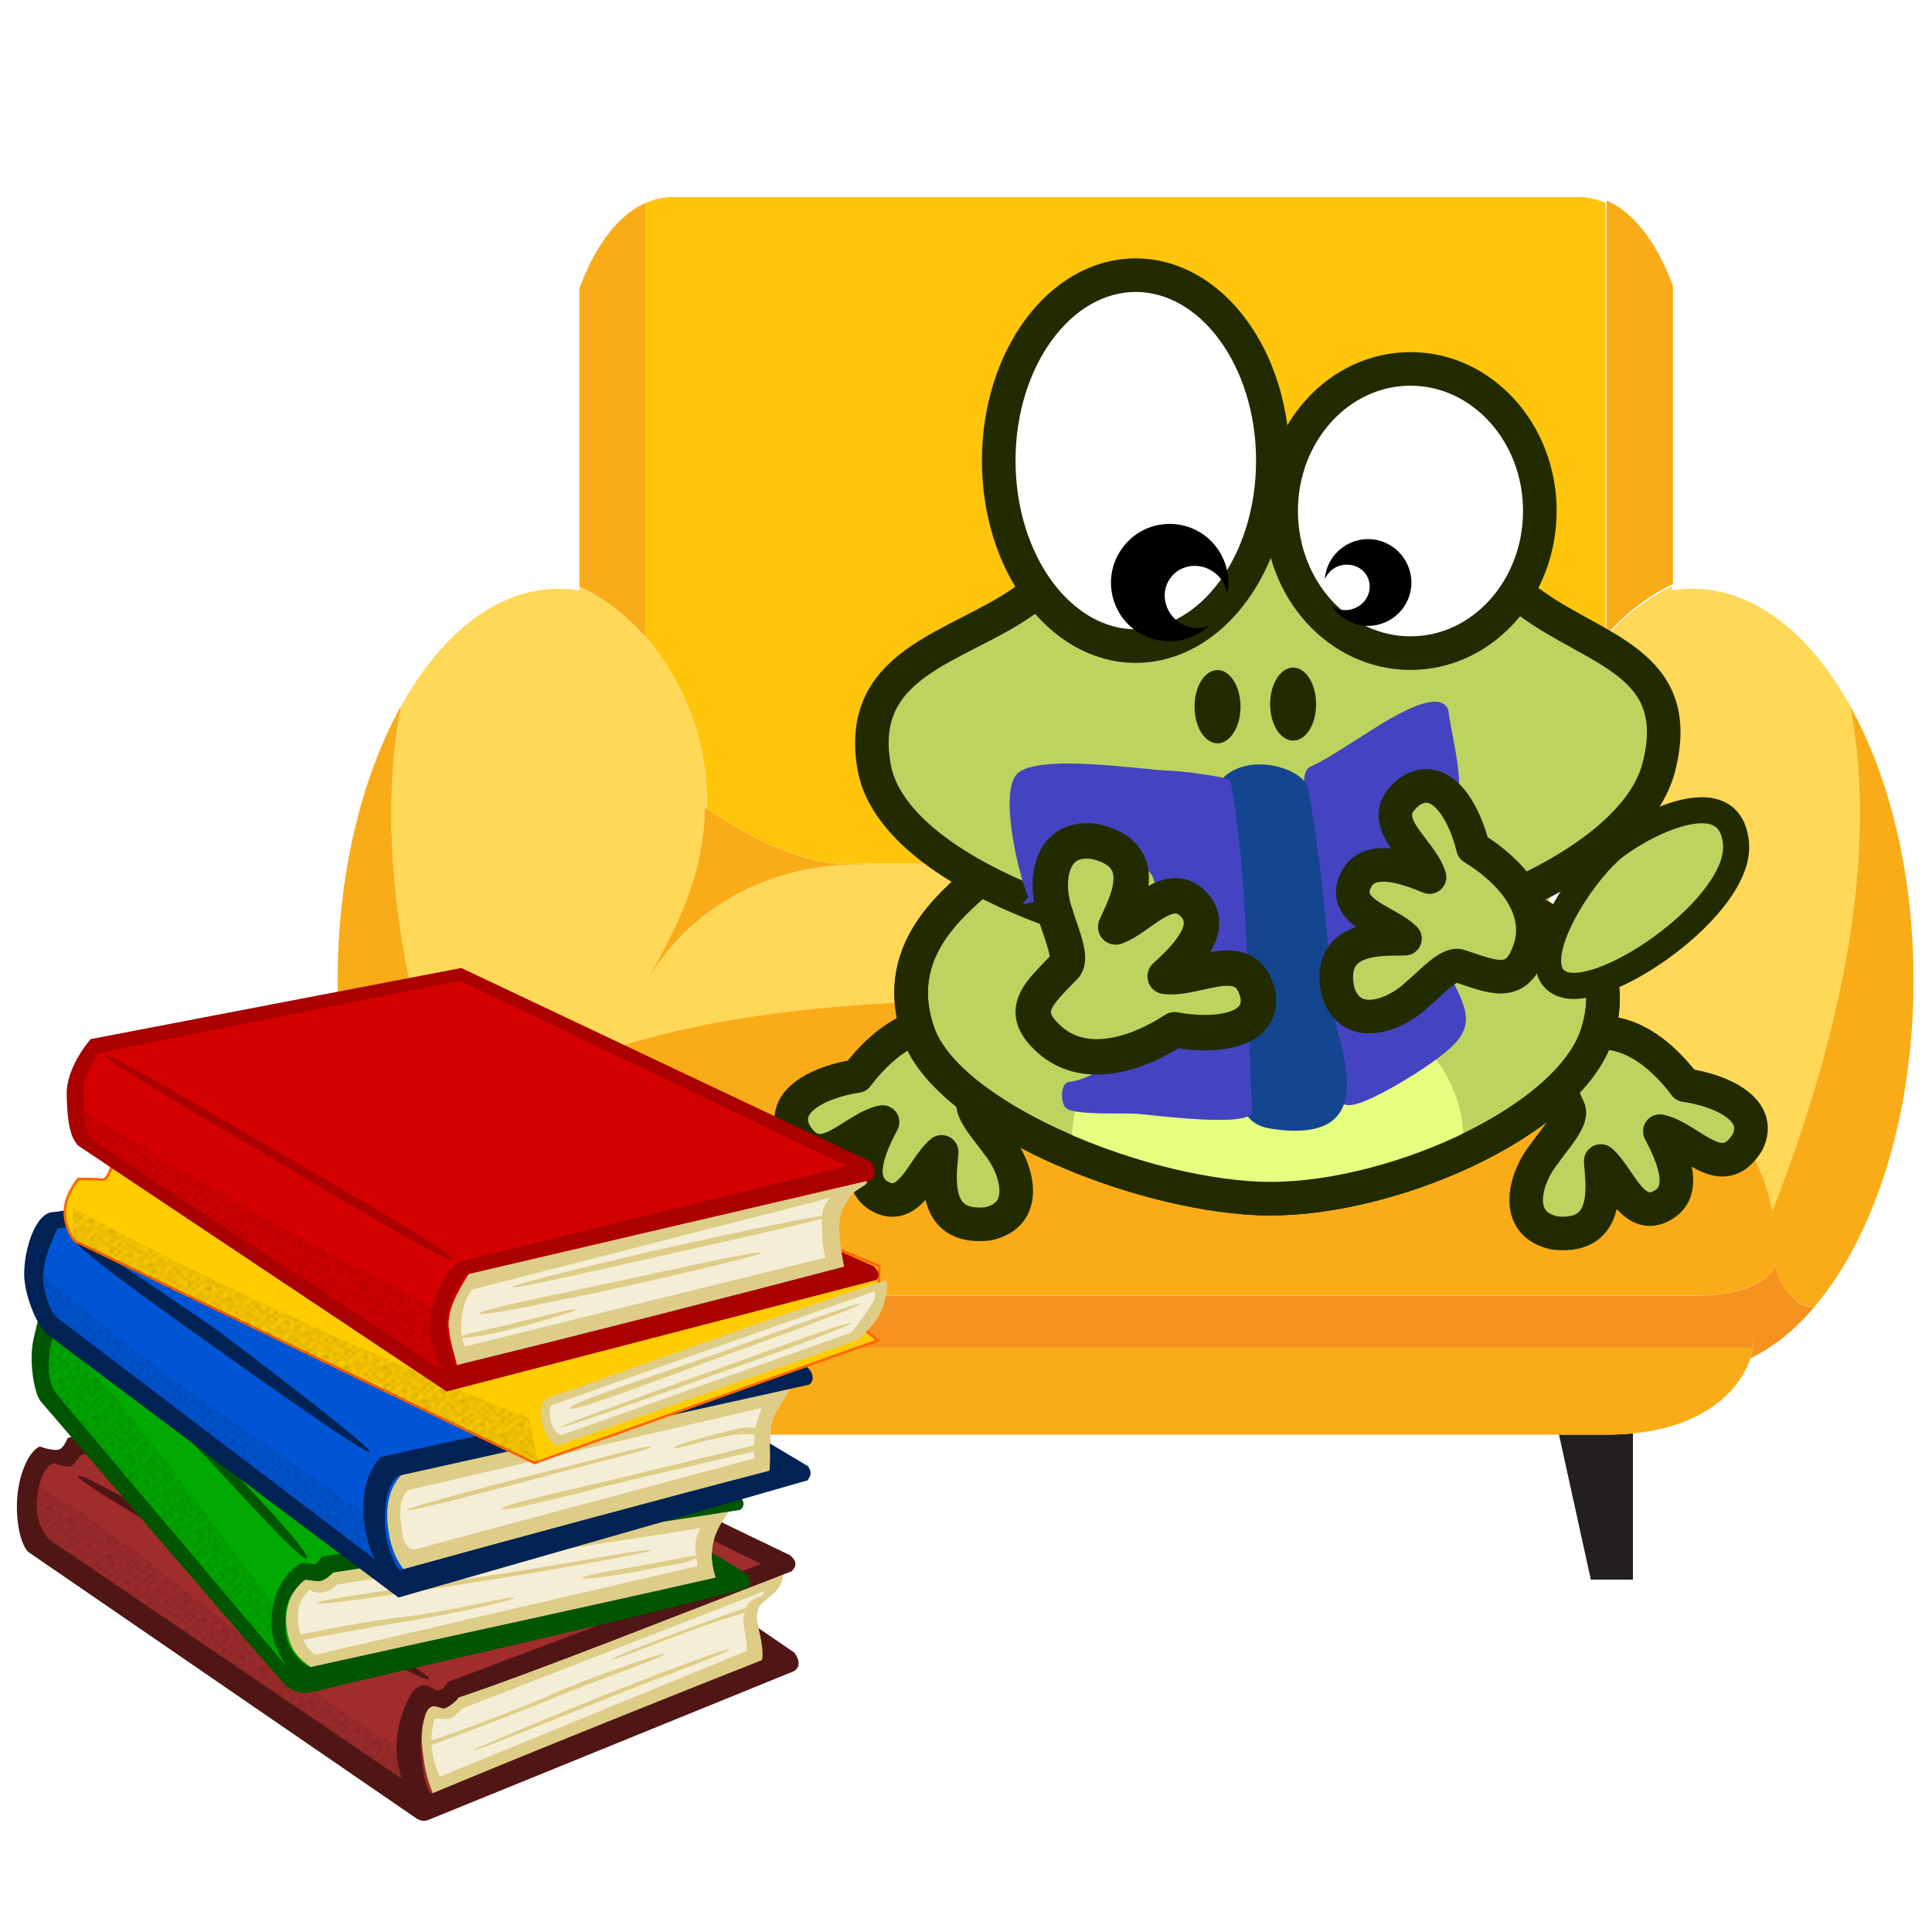
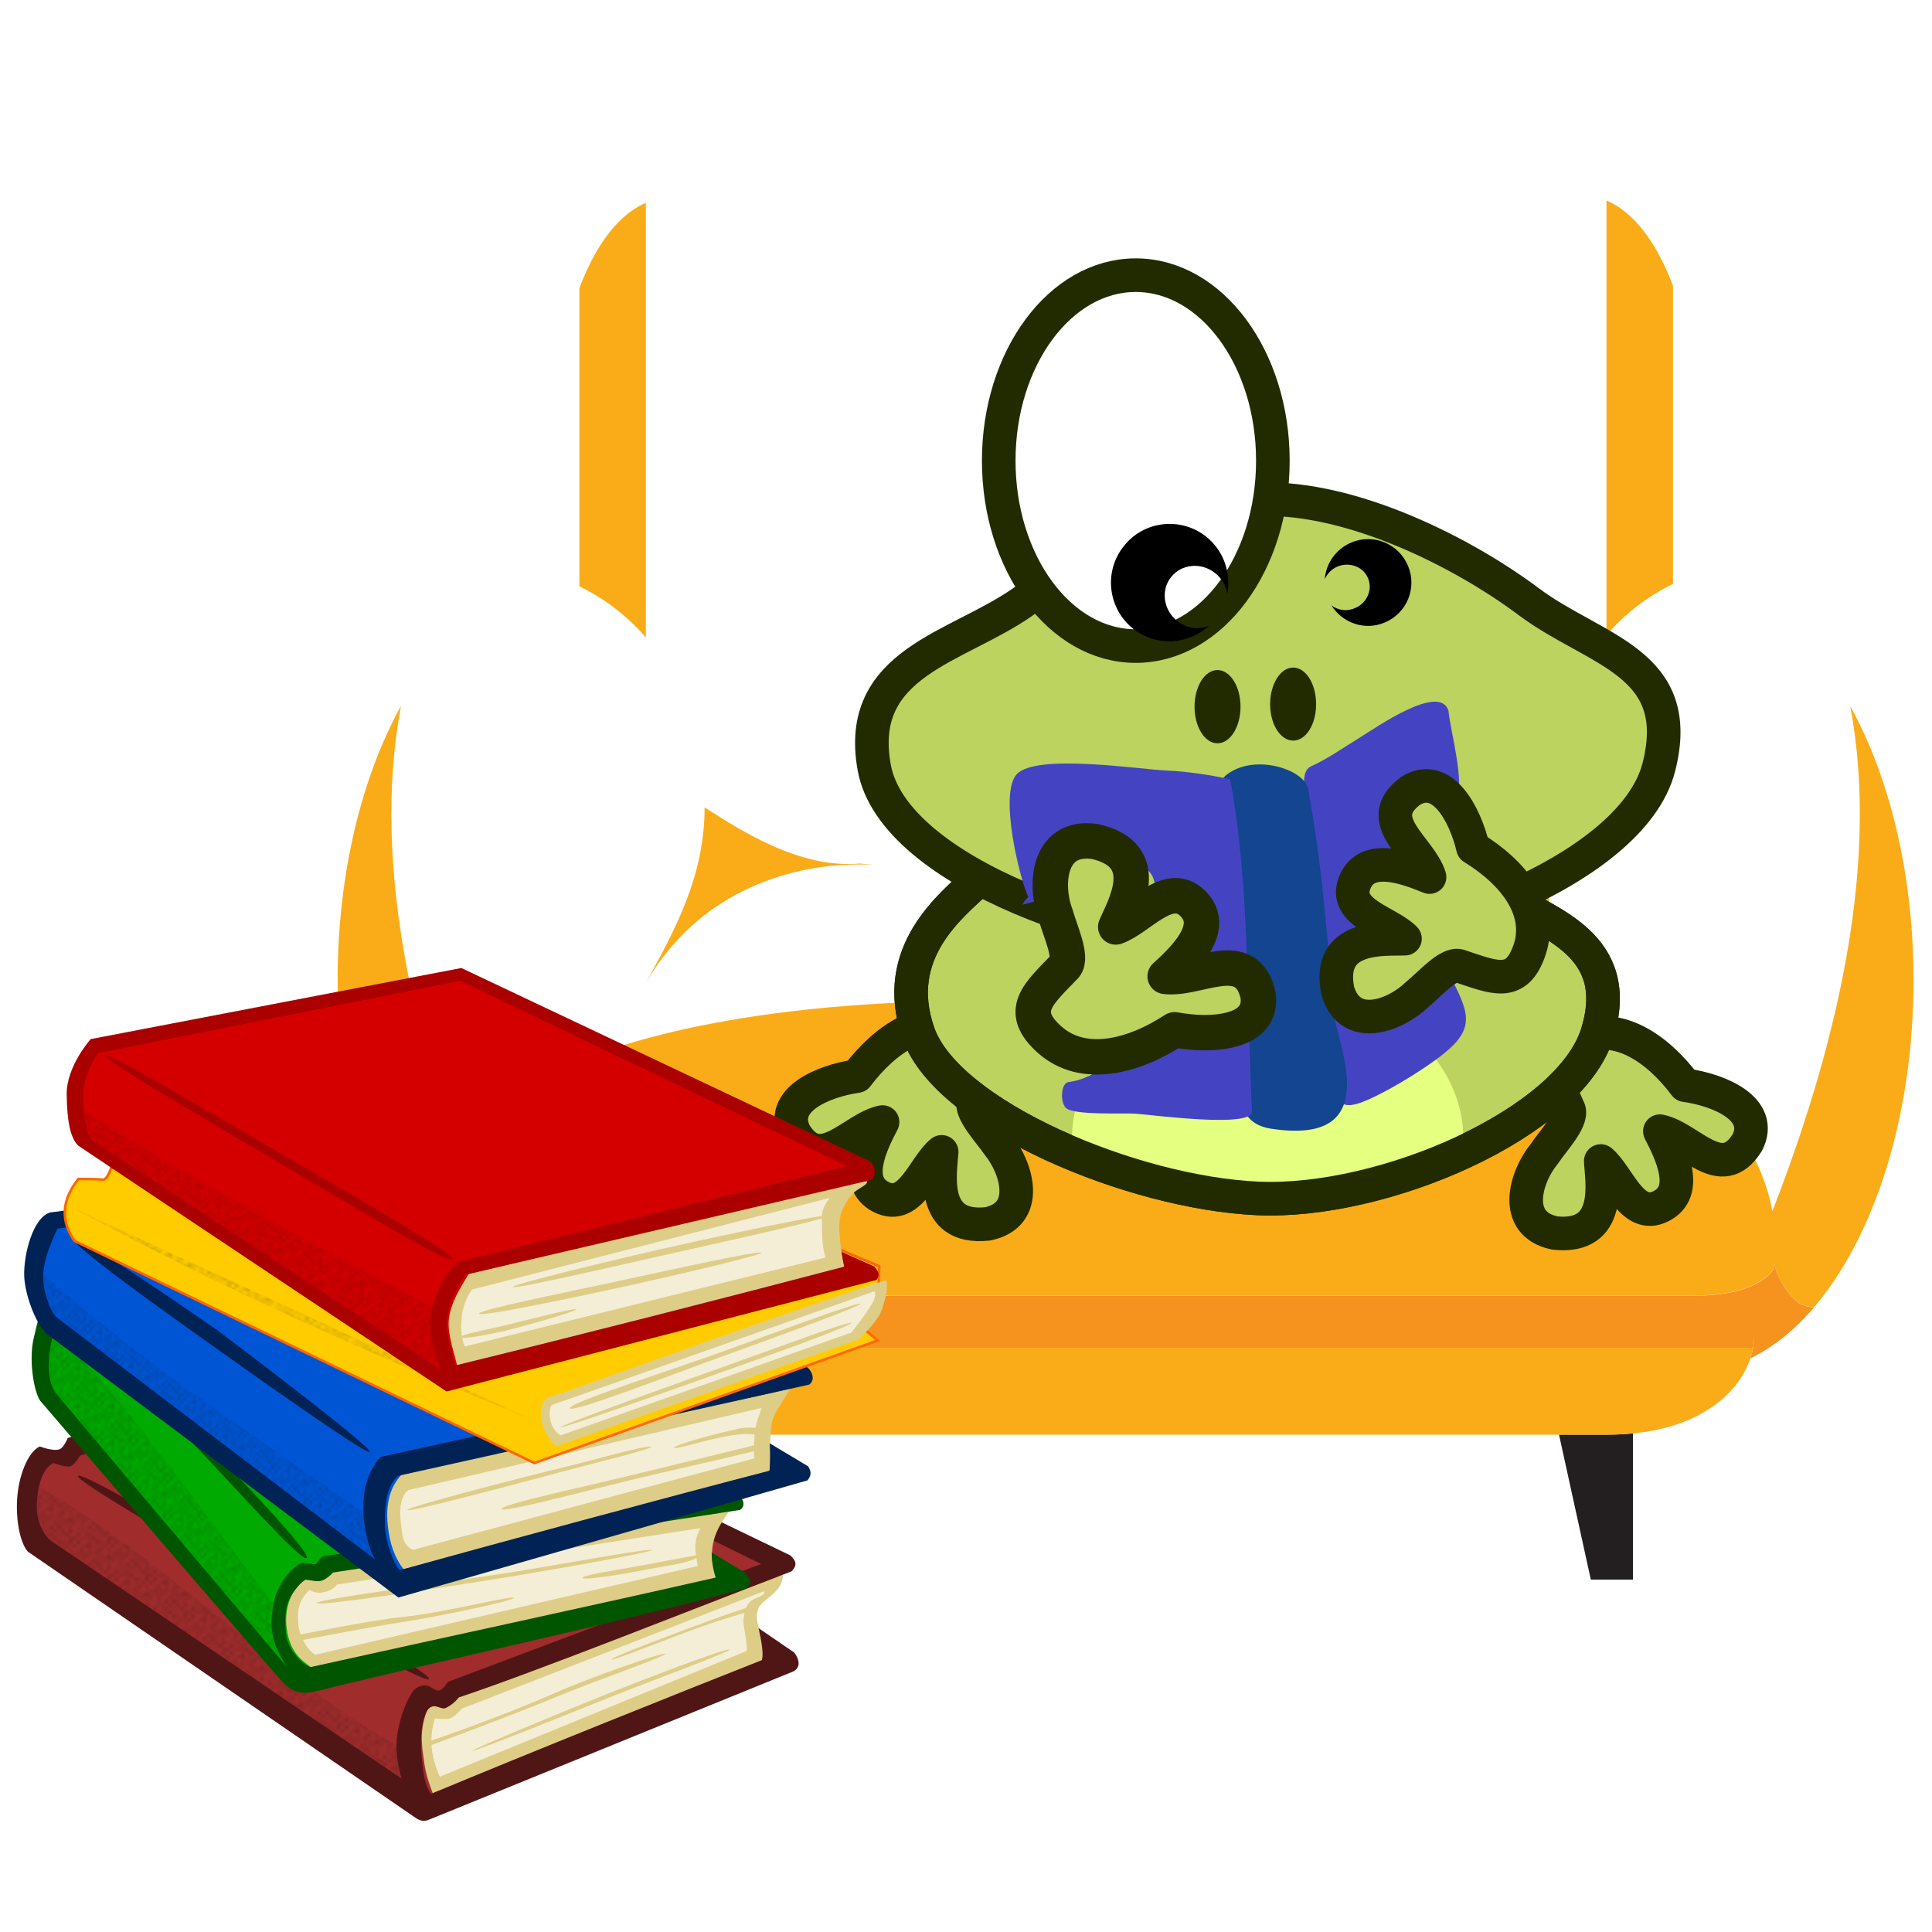
<svg xmlns="http://www.w3.org/2000/svg" xmlns:xlink="http://www.w3.org/1999/xlink" width="27mm" height="27mm" version="1.1" viewBox="0 0 31 31">
  <defs>
    <pattern id="k" patternTransform="matrix(.436 0 0 .428 -.668 -.382)" xlink:href="#a" />
    <pattern id="a" width="10" height="10" patternTransform="translate(0) scale(10)" patternUnits="userSpaceOnUse">
      <circle cx="2.567" cy=".81" r=".45" />
      <circle cx="3.048" cy="2.33" r=".45" />
      <circle cx="4.418" cy="2.415" r=".45" />
      <circle cx="1.844" cy="3.029" r=".45" />
      <circle cx="6.08" cy="1.363" r=".45" />
-       <circle cx="5.819" cy="4.413" r=".45" />
      <circle cx="4.305" cy="4.048" r=".45" />
      <circle cx="5.541" cy="3.045" r=".45" />
      <circle cx="4.785" cy="5.527" r=".45" />
      <circle cx="2.667" cy="5.184" r=".45" />
      <circle cx="7.965" cy="1.448" r=".45" />
      <circle cx="7.047" cy="5.049" r=".45" />
      <circle cx="4.34" cy=".895" r=".45" />
      <circle cx="7.125" cy=".34" r=".45" />
      <circle cx="9.553" cy="1.049" r=".45" />
      <circle cx="7.006" cy="2.689" r=".45" />
      <circle cx="8.909" cy="2.689" r=".45" />
      <circle cx="9.315" cy="4.407" r=".45" />
      <circle cx="7.82" cy="3.87" r=".45" />
      <circle cx="8.27" cy="5.948" r=".45" />
      <circle cx="7.973" cy="7.428" r=".45" />
      <circle cx="9.342" cy="8.072" r=".45" />
      <circle cx="8.206" cy="9.315" r=".45" />
      <circle cx="9.682" cy="9.475" r=".45" />
      <circle cx="9.688" cy="6.186" r=".45" />
      <circle cx="3.379" cy="6.296" r=".45" />
      <circle cx="2.871" cy="8.204" r=".45" />
      <circle cx="4.59" cy="8.719" r=".45" />
      <circle cx="3.181" cy="9.671" r=".45" />
      <circle cx="5.734" cy="7.315" r=".45" />
      <circle cx="6.707" cy="6.513" r=".45" />
      <circle cx="5.73" cy="9.67" r=".45" />
      <circle cx="6.535" cy="8.373" r=".45" />
      <circle cx="4.37" cy="7.154" r=".45" />
      <circle cx=".622" cy="7.25" r=".45" />
      <circle cx=".831" cy="5.679" r=".45" />
      <circle cx="1.257" cy="8.519" r=".45" />
      <circle cx="1.989" cy="6.877" r=".45" />
      <circle cx=".374" cy="3.181" r=".45" />
      <circle cx="1.166" cy="1.664" r=".45" />
      <circle cx="1.151" cy=".093" r=".45" />
      <circle cx="1.151" cy="10.093" r=".45" />
      <circle cx="1.302" cy="4.451" r=".45" />
      <circle cx="3.047" cy="3.763" r=".45" />
    </pattern>
    <pattern id="j" patternTransform="matrix(.392 0 0 .436 -.668 -.382)" xlink:href="#a" />
    <pattern id="i" patternTransform="matrix(.357 0 0 .401 -.668 -.382)" xlink:href="#a" />
    <pattern id="h" patternTransform="matrix(.445 0 0 .392 -.668 -.382)" xlink:href="#a" />
    <pattern id="g" patternTransform="matrix(.463 0 0 .375 -.668 -.382)" xlink:href="#a" />
  </defs>
  <g transform="matrix(.26 0 0 .282 -79.193 -145.8)" stroke-width=".122">
    <g transform="translate(273.85 473.47)">
      <path d="m68.905 125.11v8.321h2.597l1.964-8.25h-3.05c-0.534-1.2e-4 -1.031-0.029-1.51-0.071z" fill="#231f20" />
      <path d="m126.95 125.18 1.964 8.25h2.598v-8.321c-0.48 0.042-0.977 0.071-1.51 0.071h-3.052z" fill="#231f20" />
-       <path d="m55.28 84.899c-0.031 0.194-0.063 0.388-0.091 0.583-0.016 0.115-0.028 0.231-0.043 0.347-0.023 0.181-0.048 0.362-0.067 0.544-0.014 0.122-0.023 0.245-0.034 0.367-0.017 0.177-0.035 0.354-0.049 0.531-0.01 0.126-0.016 0.254-0.025 0.381-0.012 0.174-0.025 0.349-0.033 0.523-0.007 0.13-0.01 0.261-0.015 0.39-0.007 0.174-0.014 0.346-0.019 0.52-0.002 0.13-0.002 0.261-0.003 0.391-0.003 0.174-0.005 0.349-0.005 0.523 0.001 0.131 0.004 0.262 0.006 0.393 0.002 0.175 0.004 0.351 0.009 0.527 0.004 0.131 0.011 0.264 0.016 0.396 0.007 0.176 0.013 0.351 0.022 0.526 0.007 0.136 0.017 0.272 0.026 0.408 0.011 0.173 0.021 0.345 0.034 0.518 0.011 0.139 0.024 0.278 0.036 0.417 0.015 0.171 0.029 0.342 0.046 0.513 0.013 0.138 0.03 0.276 0.045 0.413 0.019 0.173 0.036 0.347 0.058 0.52 0.016 0.135 0.035 0.272 0.053 0.407 0.023 0.176 0.045 0.351 0.07 0.528 0.019 0.136 0.041 0.273 0.061 0.408 0.027 0.175 0.052 0.351 0.081 0.527 0.022 0.137 0.046 0.274 0.07 0.412 0.03 0.175 0.059 0.35 0.09 0.525 0.025 0.136 0.052 0.273 0.078 0.41 0.033 0.175 0.066 0.351 0.101 0.527 0.027 0.136 0.057 0.272 0.085 0.409 0.036 0.175 0.072 0.352 0.111 0.528 0.03 0.135 0.061 0.269 0.091 0.403 0.04 0.178 0.079 0.356 0.121 0.534 0.031 0.133 0.065 0.265 0.097 0.398 0.044 0.179 0.087 0.358 0.131 0.537 0.033 0.132 0.069 0.264 0.103 0.397 0.046 0.179 0.092 0.357 0.14 0.536 0.035 0.132 0.072 0.264 0.109 0.397 0.049 0.178 0.098 0.356 0.148 0.533 0.037 0.131 0.076 0.261 0.114 0.391 0.053 0.181 0.105 0.36 0.158 0.54 0.038 0.128 0.078 0.256 0.117 0.384 0.055 0.181 0.11 0.361 0.167 0.54 0.04 0.127 0.081 0.253 0.121 0.379 0.059 0.181 0.116 0.363 0.176 0.544 0.041 0.125 0.083 0.248 0.124 0.373 0.061 0.181 0.121 0.362 0.183 0.542 0.043 0.125 0.087 0.25 0.131 0.375 0.062 0.179 0.124 0.359 0.188 0.537 0.044 0.123 0.089 0.246 0.133 0.368 0.065 0.18 0.13 0.36 0.196 0.539 0.045 0.121 0.09 0.242 0.136 0.363 0.067 0.179 0.134 0.357 0.202 0.536 0.046 0.121 0.093 0.241 0.14 0.362 0.069 0.178 0.138 0.355 0.208 0.533 0.046 0.116 0.092 0.233 0.139 0.349 0.072 0.181 0.145 0.362 0.218 0.543 0.044 0.11 0.09 0.22 0.135 0.33 0.075 0.184 0.151 0.366 0.227 0.548 0.045 0.109 0.09 0.216 0.136 0.324 0.004 0.01 0.008 0.019 0.012 0.028 0.633-3.239 2.928-6.128 6.246-8.584 5.425-1.984 15.654-4.127 33.667-3.159 18.014-0.967 28.243 1.175 33.667 3.159 3.318 2.456 5.614 5.344 6.247 8.584 0.053-0.127 0.107-0.252 0.159-0.379 0.063-0.151 0.125-0.302 0.187-0.454 0.058-0.141 0.117-0.282 0.174-0.424 0.062-0.153 0.123-0.306 0.184-0.459 0.057-0.142 0.114-0.284 0.17-0.427 0.061-0.153 0.119-0.307 0.179-0.462 0.056-0.144 0.112-0.287 0.166-0.431 0.059-0.154 0.117-0.309 0.175-0.463 0.054-0.146 0.109-0.292 0.163-0.437 0.057-0.154 0.113-0.309 0.169-0.463 0.054-0.148 0.106-0.294 0.16-0.442 0.055-0.156 0.109-0.312 0.163-0.468 0.053-0.148 0.104-0.295 0.155-0.443 0.054-0.157 0.107-0.315 0.16-0.473 0.05-0.147 0.099-0.293 0.147-0.44 0.052-0.16 0.103-0.321 0.156-0.481 0.047-0.147 0.094-0.293 0.141-0.44 0.05-0.161 0.1-0.324 0.149-0.485 0.045-0.146 0.09-0.293 0.134-0.438 0.048-0.162 0.095-0.325 0.143-0.488 0.043-0.146 0.086-0.294 0.128-0.44 0.046-0.163 0.09-0.325 0.135-0.487 0.041-0.148 0.082-0.295 0.122-0.442 0.044-0.165 0.086-0.332 0.129-0.497 0.037-0.145 0.075-0.289 0.112-0.434 0.043-0.167 0.083-0.335 0.124-0.503 0.035-0.144 0.071-0.288 0.105-0.432 0.039-0.167 0.076-0.335 0.114-0.503 0.033-0.144 0.066-0.288 0.098-0.431 0.037-0.171 0.072-0.341 0.107-0.511 0.029-0.141 0.06-0.283 0.088-0.424 0.034-0.174 0.067-0.347 0.101-0.522 0.026-0.138 0.053-0.276 0.078-0.413 0.031-0.175 0.061-0.35 0.09-0.525 0.023-0.137 0.049-0.275 0.07-0.412 0.029-0.175 0.055-0.351 0.081-0.527 0.02-0.136 0.043-0.273 0.061-0.408 0.025-0.179 0.048-0.357 0.071-0.535 0.017-0.133 0.036-0.266 0.051-0.398 0.022-0.18 0.041-0.36 0.06-0.54 0.014-0.131 0.03-0.262 0.043-0.392 0.018-0.181 0.032-0.36 0.048-0.541 0.011-0.129 0.024-0.259 0.034-0.389 0.014-0.181 0.024-0.361 0.035-0.541 8e-3 -0.128 0.018-0.258 0.025-0.386 9e-3 -0.182 0.016-0.362 0.022-0.543 5e-3 -0.127 0.012-0.254 0.016-0.381 5e-3 -0.185 7e-3 -0.369 9e-3 -0.553 2e-3 -0.122 5e-3 -0.244 5e-3 -0.366 1e-3 -0.187-2e-3 -0.374-5e-3 -0.56-1e-3 -0.118-1e-3 -0.237-4e-3 -0.355-4e-3 -0.191-0.013-0.382-0.02-0.573-4e-3 -0.111-7e-3 -0.224-0.012-0.335-0.01-0.195-0.024-0.388-0.037-0.581-7e-3 -0.108-0.013-0.216-0.021-0.324-0.015-0.198-0.035-0.394-0.055-0.591-0.01-0.102-0.018-0.205-0.028-0.307-0.022-0.199-0.049-0.398-0.074-0.596-0.012-0.098-0.023-0.198-0.037-0.296-0.03-0.215-0.065-0.429-0.1-0.643-0.013-0.08-0.024-0.16-0.037-0.24-0.051-0.294-0.106-0.586-0.165-0.876-2.478-4.118-5.926-6.676-9.742-6.676-0.425 0-0.845 0.036-1.259 0.098v-0.233c-0.149 0.065-0.304 0.139-0.467 0.219-0.061 0.029-0.125 0.064-0.187 0.096-0.103 0.052-0.206 0.106-0.313 0.165-0.083 0.046-0.17 0.097-0.256 0.146-0.09 0.051-0.179 0.104-0.271 0.16-0.098 0.06-0.199 0.125-0.299 0.19-0.082 0.053-0.164 0.109-0.248 0.165-0.108 0.075-0.219 0.153-0.329 0.233-0.076 0.056-0.153 0.114-0.23 0.174-0.117 0.089-0.234 0.181-0.351 0.278-0.07 0.058-0.141 0.12-0.211 0.181-0.123 0.106-0.246 0.213-0.369 0.327-0.061 0.058-0.121 0.12-0.183 0.18-0.13 0.126-0.261 0.252-0.39 0.389l-1e-3 0.001c-0.029 0.03-0.057 0.062-0.085 0.093-0.154 0.167-0.308 0.337-0.458 0.52-0.129 0.156-0.255 0.318-0.38 0.483-0.034 0.045-0.067 0.09-0.101 0.136-0.104 0.141-0.207 0.285-0.308 0.432-0.021 0.032-0.042 0.061-0.064 0.093-0.12 0.179-0.237 0.362-0.351 0.55-0.022 0.035-0.042 0.072-0.064 0.107-0.098 0.164-0.193 0.331-0.286 0.5-0.02 0.037-0.04 0.074-0.06 0.111-0.219 0.411-0.422 0.84-0.604 1.286-0.013 0.032-0.025 0.064-0.038 0.095-0.184 0.459-0.346 0.936-0.483 1.43-4e-3 0.016-8e-3 0.031-0.012 0.047-0.208 0.764-0.355 1.569-0.424 2.41-1e-3 0.006-1e-3 0.012-2e-3 0.018-0.037 0.468-0.045 0.95-0.032 1.44 0.043-0.025 0.085-0.051 0.128-0.076 0 3.907 1.812 6.946 3.624 9.985-0.217-0.346-0.446-0.674-0.684-0.99 0.033 0.052 0.064 0.102 0.099 0.154-0.036-0.054-0.07-0.107-0.106-0.161-3.347-4.433-8.704-5.933-13.314-5.72 0.245-0.024 0.482-0.044 0.714-0.066h-32.637c0.23 0.022 0.468 0.041 0.713 0.066-4.611-0.213-9.967 1.287-13.315 5.72-0.035 0.054-0.069 0.107-0.105 0.161 0.034-0.052 0.066-0.102 0.1-0.154-0.238 0.315-0.468 0.644-0.684 0.99 1.813-3.039 3.625-6.078 3.625-9.985 0.042 0.025 0.085 0.05 0.127 0.076 0.013-0.49 0.005-0.972-0.032-1.44 0-0.007-0.001-0.013-0.002-0.019-0.069-0.84-0.215-1.643-0.423-2.406-0.004-0.017-0.009-0.035-0.014-0.052-0.136-0.492-0.298-0.967-0.481-1.425-0.014-0.034-0.028-0.067-0.041-0.101-0.091-0.22-0.184-0.438-0.284-0.649v-0.001c-0.101-0.215-0.207-0.424-0.317-0.63-0.021-0.038-0.042-0.077-0.063-0.115-0.091-0.168-0.185-0.332-0.281-0.494-0.022-0.037-0.044-0.076-0.067-0.112-0.113-0.186-0.23-0.37-0.35-0.547-0.022-0.033-0.044-0.064-0.067-0.096-0.1-0.146-0.202-0.289-0.305-0.429-0.034-0.046-0.068-0.092-0.102-0.137-0.125-0.165-0.251-0.327-0.379-0.482-0.178-0.217-0.361-0.419-0.544-0.613l-0.001-0.001c-0.129-0.136-0.259-0.263-0.39-0.389-0.061-0.06-0.122-0.123-0.183-0.18-0.123-0.114-0.247-0.221-0.369-0.327-0.071-0.061-0.141-0.123-0.212-0.181-0.118-0.097-0.235-0.189-0.351-0.278-0.077-0.059-0.153-0.118-0.23-0.174-0.11-0.08-0.219-0.158-0.329-0.233-0.083-0.057-0.166-0.112-0.248-0.165-0.101-0.066-0.2-0.129-0.298-0.19-0.092-0.056-0.182-0.109-0.271-0.16-0.085-0.05-0.172-0.1-0.255-0.146-0.108-0.059-0.211-0.112-0.313-0.165-0.062-0.032-0.126-0.067-0.187-0.096-0.162-0.08-0.318-0.154-0.466-0.219v0.233c-0.415-0.062-0.835-0.098-1.26-0.098-3.816 0-7.264 2.557-9.742 6.676-0.06 0.291-0.114 0.582-0.165 0.876-0.017 0.1-0.03 0.201-0.046 0.301z" fill="#ffd858" />
      <path d="m67.146 77.226c0.103 0.053 0.206 0.106 0.313 0.165 0.083 0.046 0.17 0.097 0.255 0.146 0.09 0.051 0.18 0.104 0.271 0.16 0.098 0.06 0.198 0.125 0.298 0.19 0.082 0.053 0.165 0.109 0.248 0.165 0.109 0.075 0.219 0.153 0.329 0.233 0.077 0.056 0.154 0.114 0.23 0.174 0.117 0.089 0.234 0.181 0.351 0.278 0.071 0.058 0.141 0.12 0.212 0.181 0.123 0.106 0.246 0.213 0.369 0.327 0.061 0.058 0.122 0.12 0.183 0.18 0.13 0.126 0.261 0.252 0.39 0.389l0.001 0.001v-24.722c-2.022 0.808-3.312 2.923-4.103 4.859v16.959c0.148 0.065 0.304 0.139 0.466 0.219 0.06 0.029 0.125 0.064 0.186 0.096z" fill="#faac18" />
      <path d="m83.746 92.692c-0.433 0.03-0.863 0.028-1.289 0-2.895-0.196-5.632-1.65-8.108-3.126-0.042-0.025-0.085-0.051-0.127-0.076 0 3.907-1.812 6.946-3.625 9.985 0.217-0.346 0.446-0.674 0.684-0.99 0.002-0.003 0.003-0.005 0.006-0.007 3.347-4.433 8.704-5.933 13.315-5.72-0.245-0.024-0.483-0.043-0.713-0.065-0.015-0.002-0.031-0.003-0.046-0.005-0.033 0.003-0.064 0.002-0.096 0.005z" fill="#faac18" />
      <path d="m138.93 120.24c0.037-0.199-0.037-0.433 0.055-0.58h-77.553c0.092 0.148 0.017 0.382 0.054 0.58h38.723z" fill="#f6921e" />
      <path d="m144.92 83.722c0.06 0.291 0.114 0.583 0.165 0.876 0.013 0.08 0.024 0.16 0.037 0.24 0.035 0.215 0.07 0.428 0.1 0.643 0.013 0.098 0.024 0.197 0.037 0.296 0.026 0.199 0.052 0.397 0.074 0.596 0.01 0.102 0.018 0.205 0.028 0.307 0.019 0.197 0.04 0.393 0.055 0.591 8e-3 0.108 0.013 0.216 0.021 0.324 0.013 0.193 0.027 0.387 0.037 0.581 5e-3 0.111 8e-3 0.223 0.012 0.335 8e-3 0.191 0.016 0.382 0.02 0.573 3e-3 0.118 3e-3 0.237 3e-3 0.355 3e-3 0.186 6e-3 0.373 5e-3 0.56-1e-3 0.121-4e-3 0.244-5e-3 0.366-3e-3 0.184-4e-3 0.368-9e-3 0.553-4e-3 0.127-0.011 0.254-0.016 0.381-7e-3 0.181-0.013 0.361-0.022 0.543-7e-3 0.129-0.017 0.258-0.025 0.386-0.011 0.18-0.022 0.36-0.035 0.541-0.01 0.13-0.023 0.26-0.034 0.389-0.016 0.181-0.029 0.361-0.048 0.541-0.013 0.131-0.029 0.261-0.043 0.392-0.019 0.18-0.038 0.359-0.06 0.54-0.016 0.132-0.034 0.266-0.051 0.398-0.024 0.178-0.045 0.356-0.071 0.535-0.018 0.136-0.041 0.273-0.061 0.408-0.026 0.175-0.052 0.351-0.081 0.526-0.021 0.137-0.047 0.275-0.07 0.412-0.029 0.175-0.059 0.35-0.09 0.525-0.025 0.138-0.052 0.276-0.078 0.413-0.033 0.174-0.066 0.348-0.101 0.522-0.028 0.142-0.059 0.283-0.088 0.424-0.035 0.17-0.07 0.341-0.107 0.511-0.032 0.144-0.065 0.287-0.098 0.431-0.038 0.168-0.075 0.336-0.114 0.503-0.034 0.144-0.07 0.288-0.105 0.432-0.041 0.168-0.081 0.336-0.124 0.503-0.037 0.145-0.075 0.29-0.112 0.434-0.043 0.165-0.086 0.332-0.13 0.497-0.04 0.147-0.081 0.294-0.122 0.442-0.046 0.162-0.089 0.325-0.135 0.487-0.042 0.147-0.085 0.294-0.128 0.44-0.048 0.163-0.095 0.325-0.143 0.488-0.044 0.145-0.089 0.292-0.134 0.438-0.049 0.161-0.099 0.324-0.149 0.485-0.046 0.147-0.094 0.293-0.141 0.44-0.052 0.16-0.103 0.32-0.156 0.48-0.048 0.148-0.097 0.293-0.147 0.44-0.053 0.158-0.106 0.316-0.16 0.473-0.051 0.148-0.102 0.295-0.155 0.443-0.054 0.156-0.108 0.312-0.163 0.468-0.053 0.148-0.106 0.294-0.16 0.442-0.056 0.154-0.112 0.309-0.169 0.463-0.054 0.146-0.108 0.291-0.163 0.437-0.058 0.154-0.116 0.309-0.175 0.463-0.055 0.144-0.11 0.287-0.166 0.431-0.06 0.154-0.119 0.309-0.179 0.462-0.056 0.143-0.113 0.285-0.17 0.427-0.061 0.153-0.122 0.306-0.184 0.459-0.057 0.142-0.116 0.283-0.174 0.424-0.062 0.151-0.124 0.302-0.187 0.454-0.052 0.126-0.106 0.252-0.159 0.379-0.633-3.239-2.928-6.128-6.247-8.584-5.424-1.984-15.653-4.127-33.667-3.159-18.014-0.967-28.242 1.175-33.667 3.159-3.318 2.456-5.613 5.344-6.246 8.584-0.004-0.01-8e-3 -0.019-0.012-0.028-0.046-0.108-0.091-0.216-0.136-0.324-0.076-0.182-0.152-0.365-0.227-0.548-0.045-0.11-0.091-0.22-0.135-0.33-0.073-0.181-0.146-0.362-0.218-0.543-0.046-0.116-0.093-0.233-0.139-0.349-0.07-0.178-0.139-0.355-0.208-0.533-0.046-0.12-0.093-0.241-0.14-0.362-0.068-0.178-0.134-0.357-0.202-0.536-0.045-0.121-0.091-0.242-0.136-0.363-0.066-0.179-0.131-0.359-0.196-0.539-0.044-0.122-0.089-0.245-0.133-0.368-0.064-0.179-0.126-0.358-0.188-0.537-0.043-0.125-0.087-0.249-0.131-0.375-0.062-0.18-0.123-0.361-0.183-0.542-0.041-0.124-0.083-0.248-0.124-0.373-0.06-0.181-0.117-0.363-0.176-0.544-0.04-0.127-0.082-0.252-0.121-0.379-0.057-0.18-0.112-0.36-0.167-0.54-0.039-0.128-0.079-0.255-0.117-0.384-0.054-0.18-0.106-0.359-0.158-0.54-0.038-0.13-0.076-0.26-0.114-0.391-0.05-0.178-0.099-0.356-0.148-0.533-0.037-0.133-0.074-0.265-0.109-0.397-0.048-0.179-0.094-0.357-0.14-0.536-0.035-0.132-0.07-0.264-0.103-0.397-0.045-0.179-0.088-0.358-0.131-0.537-0.032-0.133-0.066-0.265-0.097-0.398-0.042-0.178-0.081-0.356-0.121-0.534-0.031-0.135-0.061-0.269-0.091-0.403-0.038-0.176-0.074-0.352-0.111-0.528-0.028-0.137-0.058-0.273-0.085-0.409-0.035-0.176-0.068-0.352-0.101-0.527-0.026-0.137-0.053-0.273-0.078-0.41-0.031-0.175-0.061-0.35-0.09-0.525-0.024-0.137-0.048-0.275-0.07-0.412-0.029-0.175-0.054-0.351-0.081-0.527-0.021-0.136-0.042-0.273-0.061-0.408-0.025-0.176-0.047-0.351-0.07-0.528-0.018-0.136-0.037-0.272-0.053-0.407-0.021-0.173-0.039-0.347-0.058-0.52-0.015-0.138-0.031-0.276-0.045-0.413-0.017-0.171-0.031-0.342-0.046-0.513-0.012-0.139-0.025-0.278-0.036-0.417-0.013-0.173-0.024-0.345-0.034-0.518-0.009-0.135-0.019-0.272-0.026-0.408-0.009-0.176-0.015-0.351-0.022-0.526-6e-3 -0.133-0.013-0.265-0.017-0.396-0.005-0.176-7e-3 -0.352-0.009-0.527-0.002-0.131-0.005-0.262-0.006-0.393 0-0.174 0.003-0.349 0.005-0.523 0.001-0.13 0.001-0.262 0.003-0.391 0.004-0.174 0.012-0.347 0.019-0.52 0.005-0.129 0.008-0.26 0.015-0.39 0.008-0.174 0.021-0.349 0.033-0.523 0.008-0.127 0.015-0.254 0.024-0.381 0.014-0.177 0.033-0.354 0.05-0.531 0.012-0.122 0.021-0.245 0.034-0.367 0.02-0.182 0.045-0.363 0.067-0.544 0.015-0.116 0.027-0.232 0.043-0.347 0.028-0.195 0.06-0.389 0.091-0.583 0.016-0.1 0.029-0.201 0.047-0.301 0.051-0.293 0.106-0.585 0.165-0.876-2.419 4.021-3.912 9.529-3.912 15.609 0 7.783 2.446 14.629 6.151 18.614 0.301-0.025 0.602-0.092 0.903-0.237 0.761-0.547 1.259-1.328 1.559-2.223 0.013 0.101 0.025 0.202 0.041 0.304 0.29 0.395 1.409 1.485 4.902 1.485h70.141c3.496 0 4.613-1.09 4.904-1.485 0.015-0.102 0.028-0.203 0.041-0.304 0.3 0.894 0.797 1.676 1.558 2.223 0.301 0.145 0.602 0.212 0.904 0.237 3.705-3.985 6.151-10.831 6.151-18.614-1.3e-4 -6.08-1.494-11.589-3.913-15.609z" fill="#faac18" />
      <path d="m140.22 115.49c-0.013 0.101-0.026 0.202-0.041 0.304-0.291 0.395-1.408 1.485-4.904 1.485h-70.141c-3.493 0-4.612-1.09-4.902-1.485-0.016-0.102-0.029-0.203-0.041-0.304-0.3 0.894-0.797 1.676-1.559 2.223-0.301 0.145-0.602 0.212-0.903 0.237 1.19 1.28 2.51 2.263 3.921 2.888-0.071-0.201-0.131-0.398-0.167-0.591-0.036-0.199 0.038-0.433-0.054-0.58h77.553c-0.092 0.147-0.018 0.381-0.055 0.58-0.035 0.193-0.096 0.39-0.166 0.591 1.41-0.626 2.731-1.608 3.92-2.888-0.301-0.025-0.602-0.092-0.904-0.237-0.761-0.547-1.258-1.328-1.558-2.223z" fill="#f6921e" />
-       <path d="m129.82 55.093c-0.464-0.186-0.967-0.302-1.511-0.332h-56.199c-0.544 0.03-1.046 0.146-1.51 0.332v24.722c0.183 0.195 0.366 0.397 0.544 0.613 0.128 0.155 0.254 0.317 0.379 0.482 0.034 0.045 0.068 0.091 0.102 0.137 0.103 0.14 0.205 0.283 0.305 0.429 0.023 0.032 0.045 0.063 0.067 0.096 0.12 0.177 0.236 0.361 0.35 0.547 0.023 0.037 0.045 0.075 0.067 0.112 0.096 0.161 0.19 0.326 0.282 0.494 0.021 0.038 0.042 0.077 0.063 0.115 0.11 0.206 0.216 0.415 0.317 0.63l0.001 2e-3c0.1 0.212 0.193 0.429 0.284 0.649 0.013 0.034 0.027 0.068 0.041 0.101 0.182 0.458 0.344 0.933 0.481 1.425 0.005 0.017 0.009 0.035 0.014 0.052 0.208 0.763 0.354 1.566 0.423 2.406 0.001 0.006 0.002 0.013 0.002 0.019 0.037 0.468 0.045 0.95 0.032 1.44 2.477 1.477 5.213 2.93 8.108 3.126 0.426 0.028 0.856 0.03 1.289 0 0.032-0.003 0.063-0.002 0.096-0.005 0.015 0.002 0.031 0.003 0.046 0.005h32.639c0.014-0.002 0.03-0.003 0.046-0.005 0.031 0.003 0.064 0.003 0.095 0.005 0.433 0.03 0.863 0.028 1.289 0 2.895-0.196 5.631-1.649 8.108-3.126-0.013-0.49-5e-3 -0.972 0.032-1.44 1e-3 -0.006 1e-3 -0.012 2e-3 -0.018 0.069-0.842 0.216-1.646 0.424-2.41 4e-3 -0.015 8e-3 -0.031 0.012-0.047 0.138-0.494 0.3-0.97 0.484-1.43 0.013-0.032 0.025-0.063 0.038-0.095 0.182-0.446 0.385-0.875 0.604-1.286 0.019-0.037 0.04-0.073 0.06-0.111 0.092-0.17 0.188-0.337 0.286-0.5 0.021-0.035 0.042-0.072 0.064-0.107 0.114-0.188 0.231-0.371 0.351-0.55 0.021-0.032 0.043-0.061 0.064-0.093 0.101-0.147 0.204-0.291 0.308-0.432 0.034-0.046 0.067-0.091 0.101-0.136 0.125-0.165 0.251-0.327 0.38-0.483 0.15-0.183 0.304-0.354 0.458-0.52 0.029-0.031 0.057-0.063 0.085-0.093v-24.722z" fill="#ffc50a" />
      <path d="m100.21 120.24h-38.723c0.036 0.193 0.096 0.39 0.167 0.591 0.654 1.836 2.85 3.892 7.254 4.28 0.48 0.042 0.976 0.071 1.51 0.071h59.582c0.534 0 1.03-0.029 1.51-0.071 4.404-0.388 6.599-2.444 7.254-4.28 0.071-0.201 0.131-0.398 0.166-0.591z" fill="#faac18" />
    </g>
    <path d="m403.73 528.43v24.722l1e-3 -1e-3c0.129-0.136 0.26-0.263 0.39-0.389 0.062-0.06 0.122-0.123 0.183-0.18 0.123-0.114 0.246-0.221 0.369-0.327 0.071-0.061 0.141-0.123 0.211-0.181 0.117-0.097 0.234-0.189 0.351-0.278 0.077-0.059 0.154-0.118 0.23-0.174 0.11-0.08 0.22-0.158 0.329-0.233 0.084-0.057 0.166-0.112 0.248-0.165 0.1-0.066 0.2-0.129 0.299-0.19 0.092-0.056 0.181-0.109 0.271-0.16 0.086-0.05 0.172-0.1 0.256-0.146 0.107-0.059 0.21-0.112 0.313-0.165 0.062-0.032 0.126-0.067 0.187-0.096 0.162-0.08 0.318-0.154 0.467-0.219v-16.959c-0.79-1.936-2.081-4.051-4.103-4.859z" fill="#faac18" />
  </g>
  <g transform="matrix(.282 0 0 .282 -65.933 -132.23)">
    <path d="m282.1 532.27s-1.596 0.115-2.386 0.963c-0.791 0.834-0.302 1.553-0.302 1.553s0-0.604 0.748-1.265c0.762-0.647 1.941-1.251 1.941-1.251z" fill="#cfe7eb" />
    <path d="m312.36 522.04c-0.032-2e-3 -0.064-2e-3 -0.095-5e-3 -0.015 2e-3 -0.032 3e-3 -0.046 5e-3 -0.232 0.022-0.469 0.041-0.714 0.065 4.611-0.213 9.967 1.287 13.314 5.72 2e-3 3e-3 4e-3 5e-3 6e-3 7e-3 0.238 0.315 0.467 0.644 0.683 0.99-1.813-3.039-3.624-6.078-3.624-9.985-0.042 0.025-0.085 0.05-0.128 0.076-2.477 1.478-5.213 2.93-8.108 3.126-0.427 0.028-0.856 0.03-1.29 0z" fill="#faac18" stroke-width=".122" />
    <g fill="#bcd35f" stroke="#222b00" stroke-width="1.912px">
      <path d="m288.62 527.44c-2.2-0.949-4.442 0.561-6.052 2.688-1.97 0.288-4.485 1.366-3.536 3.263 1.481 2.401 3.278-0.302 4.988-0.647-0.647 1.236-1.725 3.436-0.072 4.27 1.668 0.834 2.401-1.725 3.436-2.573-0.058 1.064-0.733 4.457 2.616 4.097 2.487-0.518 1.653-3.22 0.589-4.514-0.489-0.719-1.61-1.883-1.394-2.487 0.834-1.912 1.61-3.148-0.589-4.097z" stroke-linecap="round" stroke-linejoin="round" />
      <path d="m323.65 527.96c2.185-0.949 4.442 0.561 6.038 2.688 1.984 0.273 4.499 1.366 3.536 3.263-1.481 2.386-3.263-0.302-4.974-0.647 0.633 1.236 1.725 3.436 0.058 4.27-1.653 0.834-2.401-1.725-3.421-2.573 0.043 1.064 0.733 4.457-2.616 4.097-2.487-0.518-1.653-3.235-0.589-4.514 0.474-0.719 1.596-1.883 1.394-2.501-0.834-1.898-1.61-3.148 0.575-4.083z" stroke-linecap="round" stroke-linejoin="round" />
      <path d="m289.42 519.02c-1.394 1.337-5.003 4.04-3.349 8.697 1.653 4.643 12.147 9.057 19.306 9.373 7.145 0.316 17.711-4.284 19.307-9.373 1.581-5.103-2.861-6.268-5.204-7.806-5.765-3.321-24.625-4.413-30.059-0.891z" />
    </g>
    <path d="m305.94 524.84c-6.153 0-11.141 3.968-11.141 8.855 0 0.288 0.029 0.575 0.058 0.848 3.45 1.438 7.317 2.401 10.523 2.545 3.551 0.158 7.935-0.891 11.644-2.616 0.029-0.259 0.043-0.518 0.043-0.776 0-4.888-4.988-8.855-11.127-8.855z" fill="#e5ff80" />
    <path d="m289.42 519.02c-1.394 1.337-5.003 4.04-3.349 8.697 1.653 4.643 12.147 9.057 19.306 9.373 7.145 0.316 17.711-4.284 19.307-9.373 1.581-5.103-2.861-6.268-5.204-7.806-5.765-3.321-24.625-4.413-30.059-0.891z" fill="none" stroke="#222b00" stroke-width="1.912px" />
    <g>
      <path d="m292.03 503.13c-3.738 2.645-9.574 3.436-8.482 9.445 1.093 6.009 13.829 10.336 22.038 10.48 8.223 0.144 21.032-4.442 22.599-10.48 1.553-6.023-3.623-6.613-7.404-9.445-3.766-2.818-10.02-5.952-15.195-5.822-5.161 0.144-9.804 3.191-13.556 5.822z" fill="#bcd35f" fill-rule="evenodd" stroke="#222b00" stroke-width="1.912px" />
      <g>
        <path d="m306.23 495.11c0 5.837-3.493 10.552-7.806 10.552-4.298 0-7.792-4.715-7.792-10.552 0-5.822 3.493-10.552 7.792-10.552 4.313 0 7.806 4.729 7.806 10.552z" fill="#fff" stroke="#222b00" stroke-linecap="round" stroke-linejoin="round" stroke-width="1.912px" />
-         <path d="m321.42 497.97c0 4.471-3.292 8.094-7.36 8.094s-7.36-3.623-7.36-8.094c0-4.457 3.292-8.079 7.36-8.079s7.36 3.623 7.36 8.079z" fill="#fff" stroke="#222b00" stroke-linecap="round" stroke-linejoin="round" stroke-width="1.912px" />
        <path d="m302.43 499.43c-1.456-1.145-3.557-0.897-4.688 0.554-1.149 1.442-0.902 3.544 0.54 4.693 1.306 1.032 3.135 0.916 4.324-0.172-0.583 0.248-1.277 0.155-1.82-0.272-0.787-0.627-0.945-1.75-0.348-2.494 0.592-0.758 1.721-0.857 2.507-0.23 0.393 0.314 0.632 0.746 0.688 1.185 0.236-1.177-0.197-2.458-1.203-3.264z" />
        <path d="m304.39 509.11c0 1.15-0.589 2.084-1.308 2.084-0.733 0-1.308-0.934-1.308-2.084 0-1.15 0.575-2.084 1.308-2.084 0.719 0 1.308 0.934 1.308 2.084z" fill="#222b00" />
        <path d="m308.69 508.97c0 1.15-0.575 2.07-1.308 2.07-0.719 0-1.308-0.92-1.308-2.07 0-1.15 0.589-2.084 1.308-2.084 0.733 0 1.308 0.934 1.308 2.084z" fill="#222b00" />
        <path d="m310.69 499.77c1.264-0.536 2.707 0.072 3.231 1.328 0.525 1.256-0.064 2.695-1.32 3.22-1.138 0.486-2.412 0.036-3.043-0.977 0.363 0.283 0.87 0.369 1.342 0.161 0.687-0.282 1.019-1.054 0.744-1.7-0.267-0.658-1.053-0.947-1.739-0.665-0.337 0.145-0.584 0.41-0.721 0.719 0.066-0.895 0.628-1.713 1.506-2.086z" />
      </g>
    </g>
    <g transform="translate(-109.66 -98.824)">
      <path d="m425.88 608.15c0.098 1.115 0.96 4.152 0.449 5.091-0.445 0.816-2.143 1.174-2.844 1.76-0.635 0.529-1.241 1.718-0.525 2.433 0.689 0.687-0.349 1.126-0.448 1.721-0.136 0.816-0.313 1.018-0.151 1.947 0.034 0.195 0.824 0.254 0.899 0.449 0.142 0.373-0.487 0.54-0.299 0.898 0.933 1.784 1.251 1.704 3.217 1.198 0.948 1.912 1.196 2.76-0.971 4.342-1.032 0.753-2.303 1.529-3.444 2.096-2.385 1.185-2.306 0.288-2.583-2.096-0.527-4.528-0.674-9.098-1.197-13.626-0.098-0.837-0.713-2.674 0.075-3.032 0.98-0.446 1.82-1.052 2.732-1.61 0.961-0.586 4.556-3.134 5.091-1.571" fill="#4444c2" stroke-width=".938" />
      <path d="m417.91 612.71c0.788 4.222 1.088 8.509 1.47 12.733 0.153 1.677 2.967 7.524-3.615 6.5-2.512-0.39-1.649-3.337-1.765-4.93-0.18-2.475-0.232-4.951-0.413-7.424-0.114-1.528-1.847-6.644-0.308-7.799 1.68-1.264 4.597-0.191 4.631 0.921" fill="#134590" stroke-width="1.272" />
      <path d="m413.46 612.07c1.129 6.085 0.93 12.708 1.242 18.892 0.05 0.973-5.712 0.192-6.629 0.13-0.653-0.044-3.569 0.105-3.972-0.338-0.332-0.366-0.262-1.411 0.165-1.462 1.925-0.228 3.599-2.224 4.481-3.887 0.273-0.514-0.402-0.711 0.264-1.248 0.411-0.33 1.029-0.657 1.261-1.177 0.336-0.755-0.299-1.035-0.132-1.568 0.158-0.505 0.864-0.633 0.996-1.213 0.33-1.449-0.591-2.828-1.926-1.783-0.051-2.186-2.221-1.395-3.384-0.784-1.64 0.86-2.691 1.194-4.182 1.568 0.088-0.179 0.191-0.319 0.332-0.428-0.468-0.971-1.69-5.86-0.664-6.989 1.1-1.21 7.043-0.272 8.563-0.213 1.131 0.045 2.611 0.272 3.583 0.499" fill="#4444c2" stroke-width=".862" />
      <path d="m403.21 626.9c1.893 1.662 4.718 0.966 7.088-0.582 2.103 0.398 5.064 0.193 4.747-1.974-0.65-2.841-3.427-0.825-5.283-1.065 1.083-0.985 2.966-2.774 1.571-4.149-1.379-1.373-3.047 0.884-4.385 1.337 0.418-1.02 2.311-4.092-1.214-4.867-2.699-0.352-2.821 2.579-2.198 4.192 0.235 0.874 0.961 2.393 0.534 2.904-1.519 1.585-2.739 2.542-0.862 4.203z" fill="#bcd35f" stroke="#222b00" stroke-linecap="round" stroke-linejoin="round" stroke-width="2.016px" />
      <path d="m430.51 621.73c0.738-2.266-0.96-4.379-3.233-5.768-0.456-1.94-1.773-4.363-3.561-3.23-2.254 1.685 0.588 3.23 1.089 4.897-1.284-0.523-3.582-1.402-4.259 0.327-0.681 1.716 1.948 2.226 2.861 3.178-1.059 0.053-4.492-0.322-3.823 2.972 0.726 2.425 3.355 1.357 4.537 0.185 0.68-0.548 1.74-1.77 2.354-1.612 1.98 0.653 3.291 1.303 4.034-0.949z" fill="#bcd35f" stroke="#222b00" stroke-linecap="round" stroke-linejoin="round" stroke-width="1.912px" />
    </g>
-     <path d="m325.76 517.02c1.963-1.46 6.519-3.634 6.822-0.124 0.32 3.502-7.433 8.915-9.871 7.999-2.421-0.924 1.087-6.401 3.049-7.875z" fill="#bcd35f" stroke="#222b00" stroke-width="1.483px" />
  </g>
  <g transform="matrix(.141 0 0 .139 -.28 14.772)" fill-rule="evenodd">
    <path d="m6.845 61.811c-2.73 4.379-1.94 7.438-0.972 10.43l44.283 30.406 41.101-17.324-3.182-2.121-0.707-3.535c1.131-1.093 2.197-2.172 2.917-3.182 0.198-1.204 1.107-2.763-0.442-3.094l-46.934-22.981-32.085 10.165-1.503 1.414z" fill="#a02c2c" stroke="#f60" stroke-width=".291" />
    <path d="m5.696 64.905c14.773 8.418 28.654 23.521 42.426 30.848l1.149 6.364-44.017-30.052c-0.127-2.386-1.15-4.773 0.442-7.16z" fill="url(#k)" opacity=".304" />
    <path d="m51.15 91.137c-0.919 3.243-0.76 6.126 0.442 8.662l36.858-14.938c-0.242 0.966-1.379-5.341-0.928-5.701 0.326-0.26 3.138-2.519 2.873-2.696l-36.239 13.965c-0.74 0.759-1.567 1.343-3.005 0.707z" fill="#f4eed7" stroke="#000" stroke-width=".291" />
    <path d="m91.103 75.487-36.898 14.16c-0.283 0.235-1.086 1.125-1.603 1.234-0.609 0.128-1.252-0.678-2.012 0.238-0.638 1.82-0.714 3.07-0.504 4.768 0.275 2.226 0.409 2.861 1.143 4.834l37.422-15.18c0.516-1.619-0.244-3.21-0.488-4.65-0.081-0.536-0.068-1.01 0.182-1.607 0.25-0.598 1.121-0.984 2.041-1.996 0.546-0.6 0.667-1.2 0.719-1.801zm-2.135 1.908c0.13 0.709-1.154 0.608-1.779 1.395-0.131 0.165-0.232 0.354-0.314 0.551-0.477 0.162-2.307 0.782-3.281 1.143-4.054 1.499-12.144 4.567-12.043 4.811s8.044-3.107 12.088-4.426c1.037-0.338 2.633-0.834 3.07-0.971-0.124 0.536-0.142 1.045-0.109 1.26 0.199 1.311 0.39 2.225 0.369 3.144l-34.941 14.523c-0.509-1.232-0.864-2.399-0.938-3.656 0.394-0.148 9.344-3.506 14.045-5.496 4.13-1.749 12.739-4.79 12.572-5.037s-8.713 2.766-12.832 4.639c-4.42 2.009-12.726 5.063-13.803 5.361 0.007-0.789 0.124-1.619 0.4-2.533 0.259 0.033 1.244 0.083 1.508 0.041 0.588-0.093 1.003-0.606 1.592-1.188 1.312-0.5 34.396-13.561 34.396-13.561zm-17.363 11.66c-4.368 1.761-15.816 6.546-15.836 6.768-0.02 0.222 11.681-4.566 16.006-6.326 3.977-1.619 13.974-5.337 13.229-5.375-0.745-0.037-9.7 3.442-13.399 4.933z" color="#000000" color-rendering="auto" fill="#decd87" image-rendering="auto" shape-rendering="auto" solid-color="#000000" style="isolation:auto;mix-blend-mode:normal;text-decoration-color:#000000;text-decoration-line:none;text-decoration-style:solid;text-indent:0;text-transform:none;white-space:normal" />
    <path d="m43.15 49.426-33.457 10.297s-0.422 1.077-0.902 1.287c-0.7 0.306-2.272-0.311-2.272-0.311-1.395 0.646-2.423 3.456-2.582 6.047-0.159 2.591 0.369 5.144 1.223 6.1l44.248 30.814c0.662 0.374 0.999 0.26 1.336 0.146l41.467-17.113c0.821-0.371 0.862-1.25 0.166-2.197l-4.066-2.822c0.328 1.477 0.57 2.87 0.398 3.682-8.099 3.245-26.941 10.879-37.668 15.457-0.834-1.162-0.928-2.945-1.092-4.518-0.182-1.75-0.009-4.096 0.68-5.135 0.689-1.039 1.523-0.012 2.066-0.266 0.438-0.205 1.113-0.672 1.478-1.217 8.332-2.789 26.692-10.205 37.889-14.562 0.805-0.827 0.364-1.342-0.139-1.842zm-0.164 2.082 45.609 22.76-35.646 13.613s-0.488 0.816-0.926 0.973c-0.379 0.135-0.958-0.39-1.373-0.533-0.51-0.176-1.36 0.146-1.725 0.715-0.868 1.353-1.393 3.008-1.67 4.586-0.333 1.899-0.068 3.744 0.436 5.418l-39.834-27.408c-0.909-0.618-1.803-2.459-1.684-4.398 0.121-1.966 0.603-3.993 1.893-4.615 0 0 1.456 0.515 1.908 0.379 0.509-0.153 1.125-1.244 1.125-1.244zm-32.101 12.572c-0.773 0.324 12.161 7.885 18.955 11.949 6.542 3.913 20.551 12.169 20.963 11.516 0.412-0.653-13.664-8.431-20.18-12.342-6.595-3.959-18.965-11.446-19.738-11.123z" color="#000000" color-rendering="auto" fill="#501616" image-rendering="auto" shape-rendering="auto" solid-color="#000000" style="isolation:auto;mix-blend-mode:normal;text-decoration-color:#000000;text-decoration-line:none;text-decoration-style:solid;text-indent:0;text-transform:none;white-space:normal" />
    <path d="m8.436 44.487 3.27-0.884 34.825-0.265 38.802 23.688-1.591 0.884-1.591 4.685c0.457 1.267 0.419 3.522 1.503 3.535l-48.437 11.932-28.991-34.118c0.429-3.255-0.758-7.049 2.21-9.458z" fill="#0a0" stroke="#f00" stroke-width=".291" />
    <path d="m7.433 46.606c10.372 10.268 17.573 22.103 26.308 32.966-0.151 2.573-0.441 4.633 3.068 8.578-1.149-0.491-2.298-0.586-3.447-1.944l-26.782-32.085z" fill="url(#j)" opacity=".294" />
    <path d="m36.654 76.818c1.173 0.154 2.313 0.546 3.712-0.884l42.515-6.718c-1.039 2.207-1.318 4.305-0.707 6.276l-44.548 10.165c-1.619-1.002-2.356-2.446-2.563-4.154-0.19-1.292-0.084-2.694 1.591-4.685z" fill="#f4eed7" stroke="#000" stroke-width=".291" />
    <path d="m84.953 68.221c-15.169 2.179-37.081 5.487-45.057 6.988-0.32 0.439-0.858 0.82-1.539 0.979-0.258 0.06-0.887-0.06-1.598-0.123-1.679 1.093-2.396 3.342-2.17 5.42 0.289 2.659 1.374 3.684 2.806 4.707 15.36-3.407 30.719-6.211 46.079-10.35-1.11-3.452-0.068-5.495 1.478-7.621zm-3.258 1.904c-0.581 1.127-0.676 1.873-0.512 3.139-0.326 0.061-3.97 0.744-5.92 1.125-2.371 0.463-6.981 1.133-6.988 1.477-0.007 0.343 4.796-0.443 7.15-0.93 1.738-0.36 4.976-0.749 5.805-1.373 0.044 0.295 0.084 0.575 0.15 0.938l-43.518 10.242c-0.561-0.34-1.043-1.005-1.391-1.711 0.746-0.145 7.739-1.503 11.43-2.078 4.249-0.662 12.711-2.487 12.594-2.791s-8.076 1.74-12.662 2.219c-3.815 0.398-10.95 1.884-11.629 2.025-0.133-0.374-0.231-0.738-0.252-1.047-0.108-1.605-0.148-2.689 1.258-4.107 0.304 0.247 0.975 0.408 1.512 0.293 0.781-0.168 1.139-0.369 1.623-0.904zm-5.543 2.514c-0.766-0.139-11.032 1.805-16.334 2.644-7.29 1.155-21.942 3.072-21.773 3.498 0.168 0.426 14.789-1.859 22.139-3.074 5.581-0.923 16.735-2.93 15.969-3.068z" color="#000000" color-rendering="auto" fill="#decd87" image-rendering="auto" shape-rendering="auto" solid-color="#000000" style="isolation:auto;mix-blend-mode:normal;text-decoration-color:#000000;text-decoration-line:none;text-decoration-style:solid;text-indent:0;text-transform:none;white-space:normal" />
    <path d="m46.818 42.407-35.639 0.346c-0.232 0.33-0.785 0.816-1.055 0.877-0.284 0.064-1.054-0.561-1.525-0.379-2.14 0.825-2.359 3.336-2.727 4.729-0.661 2.504-0.072 6.31 0.682 7.441 1.125 1.312 26.792 31.698 27.771 32.664 1.131 1.116 2.168 1.268 4.055 0.775 8.425-2.2 32.944-7.542 48.434-11.758 0.913-0.478 0.538-1.268-0.131-1.902l-3.715-2.256c0.017 1.016 0.162 1.941 0.461 2.894-14.394 3.32-31.538 7.054-46.137 10.34-1.27-0.447-2.556-2.44-2.703-3.478-0.406-2.874 0.135-4.237 0.688-5.037 0.55-0.796 0.973-1.278 1.477-1.592 0.556 0.057 1.379 0.295 1.869 0.111 0.519-0.194 0.882-0.573 1.264-0.928l46.328-7.231c0.72-0.544 0.257-1.306-0.102-1.631zm-0.418 2.082 36.238 22.145-43.861 6.744c-0.483 0.247-0.652 0.808-0.867 0.889-0.215 0.08-0.906-0.082-1.488-0.139-1.21 0.356-2.777 2.55-3.158 4.107-0.873 3.562-0.201 5.399 1.383 7.934l-26.359-31.67c-0.637-0.969-0.997-2.594-0.574-5.236 0.21-1.311 0.654-2.579 1.328-3.658 0.426 0.033 0.806 0.335 1.518 0.105 0.916-0.295 0.9-0.993 1.119-1.076zm-35.207 2.354c-0.492 0.448 8.236 8.809 12.541 13.29 4.356 4.534 12.492 13.936 13.139 13.438 0.647-0.499-7.994-9.648-12.332-14.16-4.192-4.361-12.856-13.016-13.347-12.568z" color="#000000" color-rendering="auto" fill="#050" image-rendering="auto" shape-rendering="auto" solid-color="#000000" style="isolation:auto;mix-blend-mode:normal;text-decoration-color:#000000;text-decoration-line:none;text-decoration-style:solid;text-indent:0;text-transform:none;white-space:normal" />
    <path d="m45.382 29.284-38.007 5.392c-1.285 3.316-3.32 6.221-0.088 12.021l39.775 30.229 44.901-13.347-3.359-1.856c0.081-3.483 0.961-6.53 2.828-10.253z" fill="#0055d4" stroke="#f60" stroke-width=".291" />
    <path d="m5.696 39.714c12.296 11.411 25.8 20.053 38.537 29.257 0.251 2.719 0.523 5.432 2.386 7.69l-39.598-30.317c-1.374-2.054-1.328-4.345-1.326-6.629z" fill="url(#i)" opacity=".296" />
    <path d="m47.791 64.886c-0.901 1.538-1.189 3.383-1.149 5.392l1.237 3.447 41.101-10.783-0.354-4.243 1.237-3.359z" fill="#f4eed7" stroke="#000" stroke-width=".291" />
    <path d="m91.928 54.026-2.018 0.453-42.121 9.355c-0.772 0.834-2.067 2.488-1.664 6.086 0.207 1.843 0.675 3.499 1.803 4.973l41.635-11.375c0.171-1.069 0.017-3.213 0.15-4.76 0.134-1.547 0.638-2.106 1.15-2.959zm-3.283 2.227c-0.215 0.769-0.536 1.485-0.686 2.285-0.506-0.018-1.253-0.033-1.691 0.059-2.575 0.536-7.71 1.964-7.561 2.26 0.15 0.296 4.804-1.394 7.748-1.578 0.426-0.027 0.984 3e-3 1.408 0.031-0.04 0.481-0.061 0.874-0.078 1.26-4.575 1.152-9.664 2.389-14.225 3.512-5.873 1.445-14.612 3.342-14.5 3.83 0.112 0.488 8.844-1.891 14.674-3.326 4.558-1.122 9.459-2.187 14.033-3.33 0.005 0.311 0.023 0.593 0.074 0.816l-38.838 10.557c-1.222-0.491-1.23-1.8-1.363-2.805-0.201-1.519-0.204-3.27 0.803-4.082zm-22.281 6.793c-6.407 1.582-18.136 4.685-18.031 4.996s11.793-2.848 18.123-4.566c3.347-0.909 10.211-2.592 9.599-2.755-0.611-0.162-6.558 1.551-9.691 2.325z" color="#000000" color-rendering="auto" fill="#decd87" image-rendering="auto" shape-rendering="auto" solid-color="#000000" style="isolation:auto;mix-blend-mode:normal;text-decoration-color:#000000;text-decoration-line:none;text-decoration-style:solid;text-indent:0;text-transform:none;white-space:normal" />
    <path d="m45.416 28.68-37.715 5.008c-1.937 0.554-3.043 4.788-2.959 7.348 0.065 2.002 1.169 5.172 2.422 6.559l40.16 30.543 46.559-13.525c0.586-0.762 0.299-1.175 0.078-1.615l-4.383-2.66s0.104 1.912-0.021 3.162c-11.97 3.142-30.898 8.331-42.09 11.482-0.689-0.692-1.629-3.366-1.682-5.08-0.09-2.926 0.354-4.778 1.49-5.805l46.787-10.535c0.543-0.352 0.607-1.218-0.186-1.984zm-0.127 1.613 44.457 21.727-44.49 9.898c-1.569 1.915-1.962 4.013-1.926 6.115 0.03 1.756 0.508 4.345 1.348 5.717l-36.232-27.943c-0.899-0.81-1.552-3.377-1.555-4.523-0.004-1.768 0.6-3.508 1.633-5.727zm-34.779 6.542c-0.926 0.405 14.931 11.706 14.931 11.706s18.415 13.411 18.639 12.787-17.334-14.025-17.334-14.025-15.31-10.872-16.236-10.467z" color="#000000" color-rendering="auto" fill="#025" image-rendering="auto" shape-rendering="auto" solid-color="#000000" style="isolation:auto;mix-blend-mode:normal;text-decoration-color:#000000;text-decoration-line:none;text-decoration-style:solid;text-indent:0;text-transform:none;white-space:normal" />
    <path d="m51.304 18.147-36.681 10.43s-0.442 1.414-0.972 1.326c-0.53-0.088-2.74-0.088-2.74-0.088-1.966 2.508-2.01 4.887-0.442 7.16l52.326 25.633 39.068-14.142-1.768-1.503 1.856-2.74 0.088-4.331z" fill="#fc0" stroke="#f60" stroke-width=".291" />
-     <path d="m10.292 33.173c17.265 9.446 34.593 17.228 51.858 24.264l1.175 5.435-53.033-25.633z" fill="url(#h)" opacity=".304" />
+     <path d="m10.292 33.173c17.265 9.446 34.593 17.228 51.858 24.264z" fill="url(#h)" opacity=".304" />
    <path d="m102.15 42.082-37.944 13.601c-0.374 1.599-0.355 2.056 0.011 2.72l1.164 1.711 34.346-12.328c1.628-2.013 2.624-3.94 2.423-5.703z" fill="#f4eed7" stroke="#000" stroke-width=".291" />
    <path d="m102.79 41.512c-13.361 4.37-31.857 11.296-38.65 13.633-0.769 0.845-0.712 1.92-0.457 2.91s1.07 2.369 1.662 2.607l34.459-12.35c0.262-0.363 1.366-1.385 2.103-2.519 0.369-0.567 0.654-1.501 0.799-2.119 0.145-0.618 0.382-1.716 0.084-2.162zm-1.285 1.272c0.255 0.811-0.307 1.446-0.689 2.07-0.608 0.994-1.417 1.989-1.951 2.701l-33.066 11.857c-0.533-0.279-0.961-0.886-1.147-1.607-0.191-0.741-0.127-1.532 0.086-1.871zm-17.527 7.051c-5.745 2.097-17.307 5.831-17.141 6.451 0.166 0.62 11.653-3.9 17.451-6.023 5.454-1.998 15.827-5.795 15.621-6.05-0.206-0.255-10.767 3.737-15.931 5.622zm14.895-3.402c-0.125-0.155-4.291 1.298-6.34 2.078-1.929 0.735-26.881 9.664-26.766 9.971 0.115 0.307 25.142-8.801 27.094-9.535 2.032-0.765 6.137-2.359 6.012-2.514z" color="#000000" color-rendering="auto" fill="#decd87" image-rendering="auto" shape-rendering="auto" solid-color="#000000" style="isolation:auto;mix-blend-mode:normal;text-decoration-color:#000000;text-decoration-line:none;text-decoration-style:solid;text-indent:0;text-transform:none;white-space:normal" />
    <path d="m54.309 6.038-41.012 8.132c-2.999 2.898-4.067 6.532-2.121 11.314l41.631 27.754 48.348-12.198-4.243-3.005-0.354-4.596 3.889-5.303z" fill="#d40000" stroke="#f60" stroke-width=".291" />
    <path d="m10.999 21.594c13.612 8.819 27.224 16.137 40.835 23.335l1.679 8.132-2.828-0.884-39.863-26.958z" fill="url(#g)" opacity=".283" />
    <path d="m55.481 41.64 42.515-10.607c-1.828 4.034-1.04 5.779-1.149 8.309l-42.426 11.314-0.795-3.978z" fill="#f4eed7" stroke="#000" stroke-width=".291" />
    <path d="m100.3 29.817c-0.139 0.016-0.289 0.084-0.367 0.104l-44.611 10.857c-1.035 1.718-2.066 3.419-2.262 5.264-0.184 1.733 0.681 4.012 0.992 5.545l44.016-11.562c-0.335-1.709-0.559-3.272-0.578-4.658-0.023-1.687 0.75-2.931 1.51-3.803 0.38-0.436 0.67-0.535 0.969-0.75 0.25-0.179 0.539-0.324 0.641-0.496 0.047-0.081 0.029-0.143-2e-3 -0.297-0.037-0.184-0.167-0.219-0.307-0.203zm-3.881 2.188c-0.676 0.827-0.854 1.438-0.895 2.08-2.949 0.43-12.367 2.475-17.479 3.644-5.944 1.36-17.812 4.263-17.723 4.568 0.09 0.306 12.009-2.482 17.979-3.848 5.102-1.167 14.285-3.208 17.213-4.066-0.001 0.383 0.018 0.785 0.02 1.272 0.008 2.119 0.311 2.856 0.395 3.236l-41.057 10.268c-0.141-0.38-0.227-0.688-0.291-0.979 0.874 0.007 3.546-0.5 4.971-0.85 1.85-0.454 8.005-2.194 7.979-2.445-0.027-0.251-6.318 1.404-8.223 1.871-1.399 0.343-3.967 0.847-4.769 1.182-0.095-0.569-0.082-1.096-0.029-1.924 0.127-1.994 1.039-3.198 1.19-3.426zm-24.48 9.695c-5.182 1.138-15.462 3.218-15.438 3.664 0.024 0.446 10.469-1.788 15.65-2.926 5.754-1.264 17.264-3.98 16.446-4.122-0.818-0.143-11.266 2.199-16.659 3.384z" color="#000000" color-rendering="auto" fill="#decd87" image-rendering="auto" shape-rendering="auto" solid-color="#000000" style="isolation:auto;mix-blend-mode:normal;text-decoration-color:#000000;text-decoration-line:none;text-decoration-style:solid;text-indent:0;text-transform:none;white-space:normal" />
    <path d="m54.484 5.469-42.176 8.205s-2.776 3.145-2.732 6.383c0.043 3.148 0.413 5.018 1.315 5.92 1.314 0.916 41.91 28.377 41.91 28.377l48.922-12.873c0.504-0.62 0.133-1.093-0.242-1.566l-3.744-1.682 0.326 1.711c-14.414 3.826-29.634 7.774-44.27 11.406-0.199-0.848-0.892-3.22-0.957-4.049-0.249-3.166 1.856-6.06 2.133-6.428l46.244-10.955c0.506-0.681 0.362-1.582-0.182-2.113zm-0.119 1.471 44.002 21.391-44.33 11.088s-3.345 3.345-3.053 7.818c0.107 1.64 0.973 3.941 1.133 4.564l-39.549-26.375c-0.807-0.838-1.066-2.537-1.105-5.477-0.026-1.902 1.472-4.462 1.697-4.66zm-40.463 8.604c-0.232 0.471 12.561 8.063 18.969 11.879 6.783 4.04 19.998 12.201 20.605 11.689 0.607-0.511-13.192-8.439-19.916-12.443-6.467-3.852-19.426-11.596-19.658-11.125z" color="#000000" color-rendering="auto" fill="#a00" image-rendering="auto" shape-rendering="auto" solid-color="#000000" style="isolation:auto;mix-blend-mode:normal;text-decoration-color:#000000;text-decoration-line:none;text-decoration-style:solid;text-indent:0;text-transform:none;white-space:normal" />
  </g>
  <rect width="31.044" height="31.044" opacity="0" stroke-width=".157" />
  <rect width="31.044" height="31.044" opacity="0" stroke-width=".157" />
</svg>